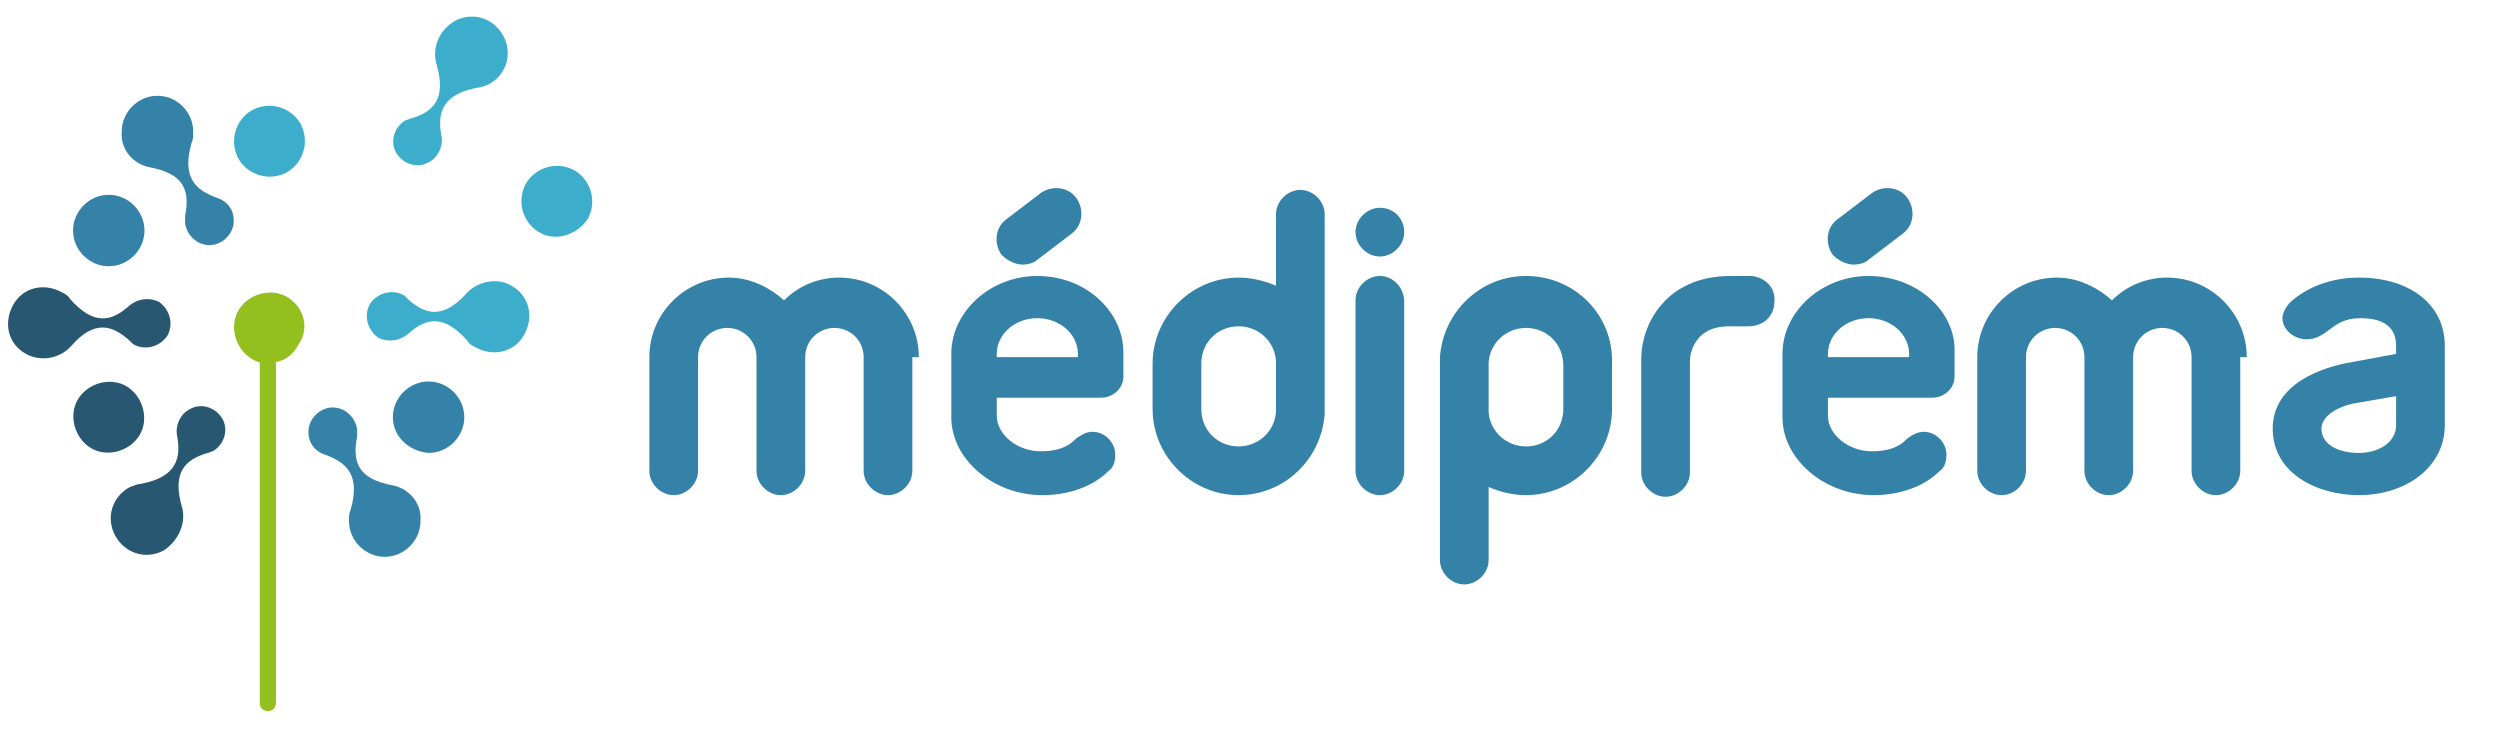
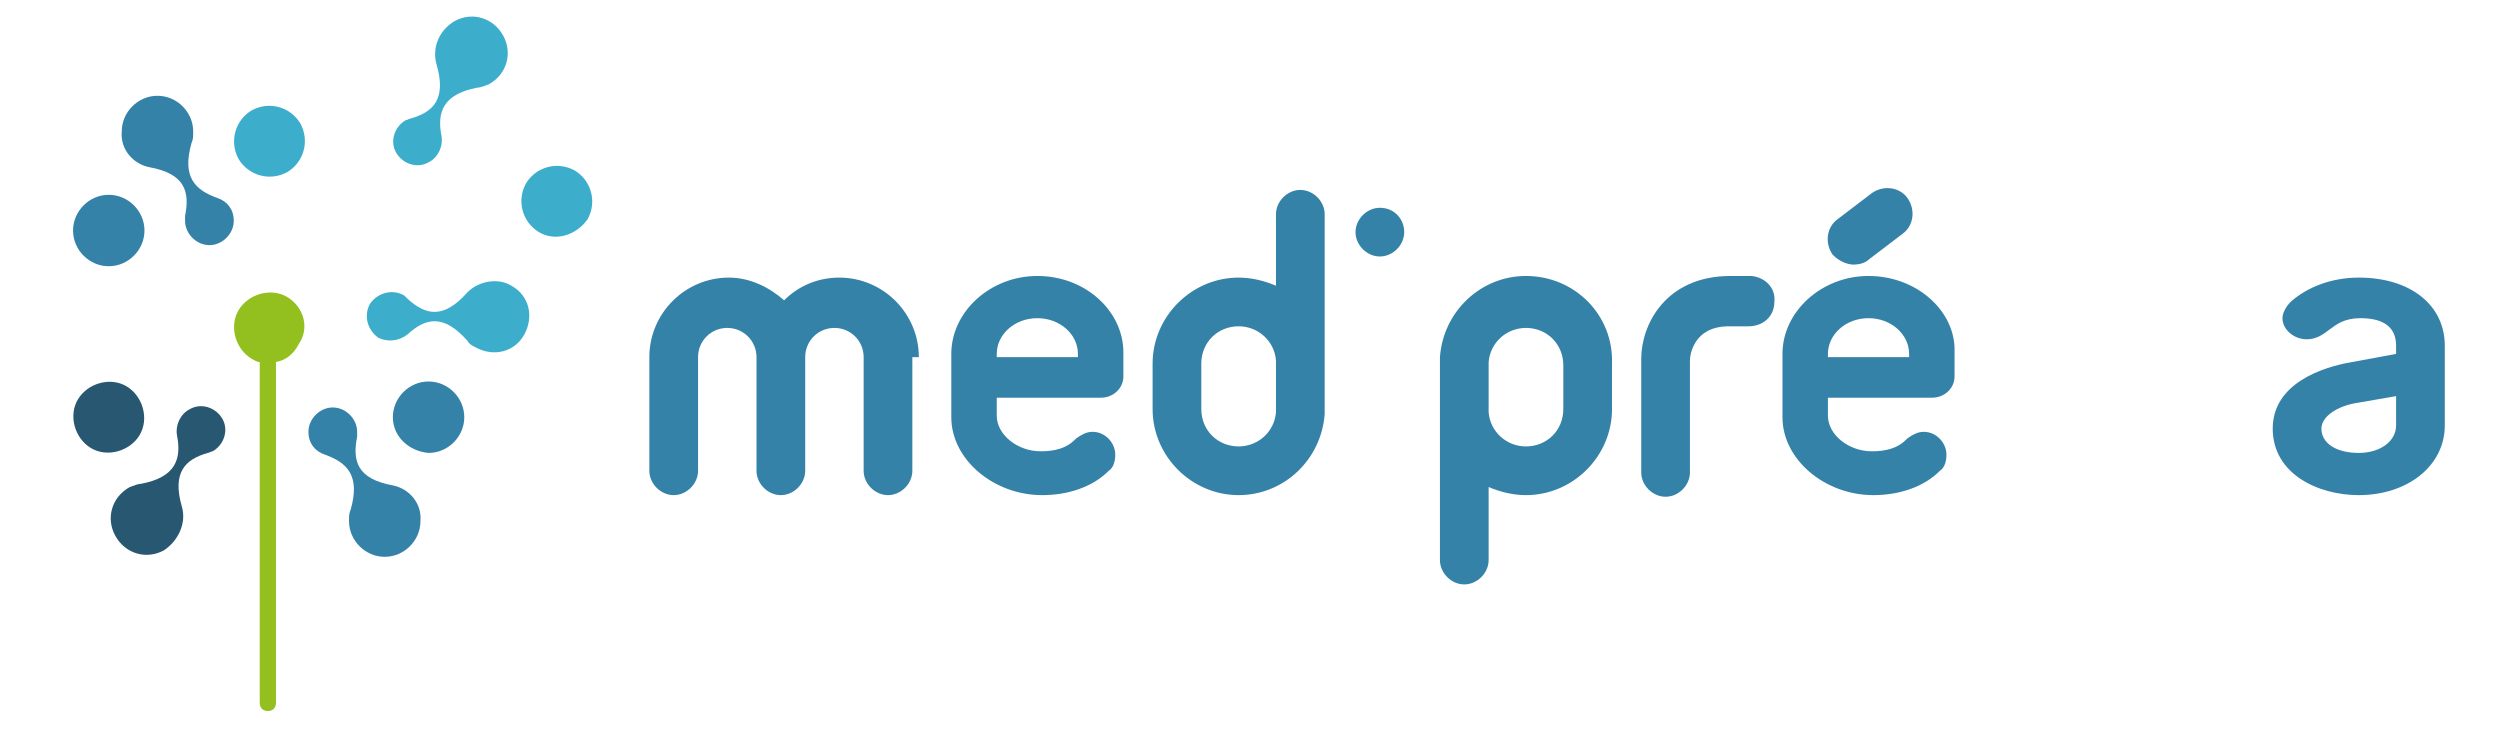
<svg xmlns="http://www.w3.org/2000/svg" version="1.2" viewBox="0 0 154 45" width="154" height="45">
  <title>logo-mediprema</title>
  <style>
		.s0 { fill: #3caecb } 
		.s1 { fill: #3582a9 } 
		.s2 { fill: #285771 } 
		.s3 { fill: #93c01f } 
	</style>
  <g>
-     <path class="s0" d="m182.7 17c-3.1 0-5.5 2.4-5.5 5.4v2.8c0 3 2.4 5.4 5.4 5.4h0.1c3 0 5.4-2.4 5.4-5.4v-2.8c0-2.9-2.4-5.4-5.4-5.4zm0 1.9c1.9 0 3.5 1.6 3.5 3.5v2.8c0 1.9-1.6 3.5-3.5 3.5h-0.1c-1.9 0-3.5-1.6-3.5-3.5v-2.8c0-1.9 1.6-3.5 3.6-3.5z" />
    <path class="s0" d="m169.9 30.5c-0.5 0-0.9-0.4-0.9-0.9v-6.5c0-0.5-0.1-4 2.8-5.4 0.3-0.2 2.1-1.1 4.5-0.3 0.5 0.2 0.7 0.7 0.6 1.2-0.2 0.5-0.7 0.7-1.2 0.6-1.7-0.6-2.9 0.1-3 0.1h-0.1c-2 1-1.8 3.6-1.8 3.7v0.1 6.5c0.1 0.5-0.3 0.9-0.9 0.9z" />
    <path class="s0" d="m207.6 17c-3.1 0-5.5 2.4-5.5 5.4v2.8 0.1 9.5c0 0.5 0.4 0.9 0.9 0.9 0.5 0 0.9-0.4 0.9-0.9v-5.5c0.9 0.8 2.2 1.3 3.5 1.3h0.1c3 0 5.4-2.4 5.4-5.4v-2.8c0.1-2.9-2.3-5.4-5.3-5.4zm3.5 8.2c0 1.9-1.6 3.5-3.5 3.5h-0.1c-1.9 0-3.5-1.5-3.5-3.4v-2.8c0-1.9 1.6-3.5 3.5-3.5h0.1c1.9 0 3.5 1.6 3.5 3.5z" />
    <path class="s1" d="m94 17c-2.8 0-5.1 2.2-5.3 5 0 0 0 0 0 0.1v0.1q0 0.2 0 0.3v2.8q0 0.2 0 0.3v8.9c0 0.8 0.7 1.5 1.5 1.5 0.8 0 1.5-0.7 1.5-1.5v-4.5c0.7 0.3 1.5 0.5 2.3 0.5 2.9 0 5.3-2.4 5.3-5.3v-2.8c0.1-3-2.3-5.4-5.3-5.4zm2.3 8.2c0 1.3-1 2.3-2.3 2.3-1.2 0-2.2-0.9-2.3-2.1v-3.1c0.1-1.2 1.1-2.1 2.3-2.1 1.3 0 2.3 1 2.3 2.3z" />
    <path class="s1" d="m81.6 13.2c0-0.8-0.7-1.5-1.5-1.5-0.8 0-1.5 0.7-1.5 1.5v4.4c-0.7-0.3-1.5-0.5-2.3-0.5-2.9 0-5.3 2.4-5.3 5.3v2.8c0 2.9 2.4 5.3 5.3 5.3 2.8 0 5.1-2.2 5.3-5 0 0 0 0 0-0.1q0-0.1 0-0.3v-2.8q0-0.1 0-0.3zm-3 12.2c-0.1 1.2-1.1 2.1-2.3 2.1-1.3 0-2.3-1-2.3-2.3v-2.8c0-1.3 1-2.3 2.3-2.3 1.2 0 2.2 0.9 2.3 2.1z" />
    <path class="s1" d="m107.9 17h-1.2-0.1c-4 0-5.5 3-5.5 5.1v7c0 0.8 0.7 1.5 1.5 1.5 0.8 0 1.5-0.7 1.5-1.5v-6.9c0-0.3 0.2-2.1 2.4-2.1h1.2c0.9 0 1.6-0.6 1.6-1.5 0.1-0.8-0.5-1.5-1.4-1.6z" />
-     <path class="s1" d="m85 17c-0.8 0-1.5 0.7-1.5 1.5v10.5c0 0.8 0.7 1.5 1.5 1.5 0.8 0 1.5-0.7 1.5-1.5v-10.4c0-0.9-0.7-1.6-1.5-1.6z" />
    <path class="s1" d="m85 12.8c-0.8 0-1.5 0.7-1.5 1.5 0 0.8 0.7 1.5 1.5 1.5 0.8 0 1.5-0.7 1.5-1.5 0-0.8-0.6-1.5-1.5-1.5z" />
    <path class="s1" d="m63.9 17c-2.9 0-5.3 2.2-5.3 4.8v3.9c0 2.6 2.6 4.8 5.6 4.8 1.6 0 3.1-0.5 4.1-1.5 0.3-0.2 0.4-0.6 0.4-1 0-0.7-0.6-1.4-1.4-1.4-0.4 0-0.7 0.2-1 0.4 0 0 0 0-0.1 0.1-0.5 0.5-1.2 0.7-2.1 0.7-1.4 0-2.7-1-2.7-2.2v-1.1h6.4c0.8 0 1.4-0.6 1.4-1.3v-1.5c0-2.5-2.3-4.7-5.3-4.7zm2.5 5h-5v-0.2c0-1.2 1.1-2.2 2.5-2.2 1.4 0 2.5 1 2.5 2.2z" />
    <path class="s1" d="m145.3 17.1c-1.7 0-3.2 0.6-4.2 1.5-0.3 0.3-0.5 0.7-0.5 1 0 0.7 0.7 1.3 1.5 1.3 0.6 0 1-0.3 1.4-0.6 0.4-0.3 0.9-0.7 1.9-0.7 1.5 0 2.2 0.6 2.2 1.7v0.5l-2.7 0.5c-1.8 0.3-4.9 1.3-4.9 4.1 0 2.8 2.8 4.1 5.3 4.1 3 0 5.3-1.8 5.3-4.3v-4.9c0-2.5-2.1-4.2-5.3-4.2zm2.3 9.1c0 1-1 1.7-2.3 1.7-1.4 0-2.3-0.6-2.3-1.5 0-0.7 0.9-1.4 2.3-1.6l2.3-0.4z" />
    <path class="s1" d="m56.6 22c0-2.7-2.2-4.9-4.9-4.9-1.3 0-2.5 0.5-3.4 1.4-0.9-0.8-2.1-1.4-3.4-1.4-2.7 0-4.9 2.2-4.9 4.9v1.5 5.5c0 0.8 0.7 1.5 1.5 1.5 0.8 0 1.5-0.7 1.5-1.5v-5.8-1.2c0-1 0.8-1.8 1.8-1.8 1 0 1.8 0.8 1.8 1.8v1.5 5.5c0 0.8 0.7 1.5 1.5 1.5 0.8 0 1.5-0.7 1.5-1.5v-5.8-1.2c0-1 0.8-1.8 1.8-1.8 1 0 1.8 0.8 1.8 1.8v1.5 5.5c0 0.8 0.7 1.5 1.5 1.5 0.8 0 1.5-0.7 1.5-1.5v-5.8-1.2z" />
-     <path class="s1" d="m138.4 22c0-2.7-2.2-4.9-4.9-4.9-1.3 0-2.5 0.5-3.4 1.4-0.9-0.8-2.1-1.4-3.4-1.4-2.7 0-4.9 2.2-4.9 4.9v1.5 5.5c0 0.8 0.7 1.5 1.5 1.5 0.8 0 1.5-0.7 1.5-1.5v-5.8-1.2c0-1 0.8-1.8 1.8-1.8 1 0 1.8 0.8 1.8 1.8v1.5 5.5c0 0.8 0.7 1.5 1.5 1.5 0.8 0 1.5-0.7 1.5-1.5v-5.8-1.2c0-1 0.8-1.8 1.8-1.8 1 0 1.8 0.8 1.8 1.8v1.5 5.5c0 0.8 0.7 1.5 1.5 1.5 0.8 0 1.5-0.7 1.5-1.5v-5.8-1.2z" />
-     <path class="s1" d="m63 16.3c0.3 0 0.7-0.1 0.9-0.3l2.1-1.6c0.7-0.5 0.8-1.5 0.3-2.2-0.5-0.7-1.5-0.8-2.2-0.3l-2.1 1.6c-0.7 0.5-0.8 1.5-0.3 2.2 0.4 0.4 0.9 0.6 1.3 0.6z" />
    <path class="s1" d="m115.1 17c-2.9 0-5.3 2.2-5.3 4.8v3.9c0 2.6 2.6 4.8 5.6 4.8 1.6 0 3.1-0.5 4.1-1.5 0.3-0.2 0.4-0.6 0.4-1 0-0.7-0.6-1.4-1.4-1.4-0.4 0-0.7 0.2-1 0.4 0 0 0 0-0.1 0.1-0.5 0.5-1.2 0.7-2.1 0.7-1.4 0-2.7-1-2.7-2.2v-1.1h6.4c0.8 0 1.4-0.6 1.4-1.3v-1.5c0.1-2.5-2.3-4.7-5.3-4.7zm2.5 5h-5v-0.2c0-1.2 1.1-2.2 2.5-2.2 1.4 0 2.5 1 2.5 2.2z" />
    <path class="s1" d="m114.2 16.3c0.3 0 0.7-0.1 0.9-0.3l2.1-1.6c0.7-0.5 0.8-1.5 0.3-2.2-0.5-0.7-1.5-0.8-2.2-0.3l-2.1 1.6c-0.7 0.5-0.8 1.5-0.3 2.2 0.4 0.4 0.9 0.6 1.3 0.6z" />
    <path class="s0" d="m167.3 22.4c0-3-2.4-5.4-5.4-5.4h-0.1c-3 0-5.4 2.4-5.4 5.4v2.8c0 3 2.4 5.4 5.4 5.4h0.1c1.3 0 2.6-0.5 3.5-1.3v1.4c0 1.9-1.6 3.5-3.5 3.5h-0.1c-1.1 0-2.1-0.5-2.7-1.3-0.2-0.2-0.4-0.3-0.7-0.3-0.5 0-0.9 0.4-0.9 0.9 0 0.2 0.1 0.4 0.2 0.6 0 0 0 0.1 0.1 0.1 1 1.1 2.4 1.9 4 1.9h0.1c3 0 5.4-2.4 5.4-5.4v-2.8c0-0.1 0-1.5 0-2.5 0-0.1 0-0.1 0-0.2zm-5.4 6.3c-2 0-3.6-1.6-3.6-3.5v-2.8c0-1.9 1.6-3.5 3.5-3.5h0.1c1.9 0 3.5 1.6 3.5 3.5v2.8c0 1.9-1.6 3.5-3.5 3.5z" />
    <path class="s0" d="m200.6 17.9c0-0.5-0.4-0.9-0.9-0.9-0.5 0-0.9 0.4-0.9 0.9v7.3c0 1.9-1.6 3.5-3.5 3.5h-0.1c-1.9 0-3.5-1.6-3.5-3.5v-7.3c0-0.5-0.4-0.9-0.9-0.9-0.5 0-0.9 0.4-0.9 0.9v7.3c0 3 2.4 5.4 5.4 5.4h0.1c3 0 5.4-2.4 5.4-5.4z" />
    <g>
-       <path class="s2" d="m4.4 21.3c1.4-1.6 2.5-1.3 3.6-0.3 0.1 0.1 0.1 0.1 0.2 0.2 0.7 0.4 1.6 0.2 2.1-0.5 0.4-0.7 0.2-1.6-0.5-2.1-0.6-0.3-1.3-0.2-1.8 0.2-1.1 1-2.2 1.3-3.7-0.4-0.1-0.2-0.3-0.3-0.5-0.4-1.1-0.6-2.4-0.3-3 0.8-0.6 1.1-0.3 2.4 0.8 3 0.9 0.5 2.1 0.3 2.8-0.5z" />
      <path class="s0" d="m28.8 18c-1.5 1.7-2.6 1.4-3.7 0.4-0.1-0.1-0.1-0.1-0.2-0.2-0.7-0.4-1.6-0.2-2.1 0.5-0.4 0.7-0.2 1.6 0.5 2.1 0.6 0.3 1.3 0.2 1.8-0.2 1.1-1 2.2-1.3 3.7 0.4 0.1 0.2 0.3 0.3 0.5 0.4 1.1 0.6 2.4 0.3 3-0.8 0.6-1.1 0.3-2.4-0.8-3-0.8-0.5-2-0.3-2.7 0.4z" />
      <path class="s1" d="m9.2 10.3c2.2 0.4 2.5 1.5 2.2 3q0 0.1 0 0.3c0 0.8 0.7 1.5 1.5 1.5 0.8 0 1.5-0.7 1.5-1.5 0-0.7-0.4-1.2-1-1.4-1.4-0.5-2.2-1.3-1.6-3.4 0.1-0.2 0.1-0.4 0.1-0.7 0-1.2-1-2.2-2.2-2.2-1.2 0-2.2 1-2.2 2.2-0.1 1.1 0.7 2 1.7 2.2z" />
      <path class="s1" d="m24.2 29.9c-2.2-0.4-2.5-1.5-2.2-3q0-0.1 0-0.3c0-0.8-0.7-1.5-1.5-1.5-0.8 0-1.5 0.7-1.5 1.5 0 0.7 0.4 1.2 1 1.4 1.4 0.5 2.2 1.3 1.6 3.4-0.1 0.2-0.1 0.4-0.1 0.7 0 1.2 1 2.2 2.2 2.2 1.2 0 2.2-1 2.2-2.2 0.1-1.1-0.7-2-1.7-2.2z" />
      <path class="s0" d="m26.9 4c0.6 2.1-0.2 2.9-1.6 3.3-0.1 0-0.2 0.1-0.3 0.1-0.7 0.4-1 1.3-0.6 2 0.4 0.7 1.3 1 2 0.6 0.6-0.3 0.9-1 0.8-1.6-0.3-1.5 0.1-2.6 2.2-3 0.2 0 0.4-0.1 0.7-0.2 1.1-0.6 1.5-1.9 0.9-3-0.6-1.1-1.9-1.5-3-0.9-1 0.6-1.4 1.7-1.1 2.7z" />
      <path class="s2" d="m11.2 31.2c-0.6-2.1 0.2-2.9 1.6-3.3 0.1 0 0.2-0.1 0.3-0.1 0.7-0.4 1-1.3 0.6-2-0.4-0.7-1.3-1-2-0.6-0.6 0.3-0.9 1-0.8 1.6 0.3 1.5-0.1 2.6-2.2 3-0.2 0-0.4 0.1-0.7 0.2-1.1 0.6-1.5 1.9-0.9 3 0.6 1.1 1.9 1.5 3 0.9 0.9-0.6 1.4-1.7 1.1-2.7z" />
      <path class="s1" d="m8.9 14.2c0 1.2-1 2.2-2.2 2.2-1.2 0-2.2-1-2.2-2.2 0-1.2 1-2.2 2.2-2.2 1.2 0 2.2 1 2.2 2.2z" />
      <path class="s0" d="m17.7 10.6c-1.1 0.6-2.4 0.2-3-0.8-0.6-1.1-0.2-2.4 0.8-3 1.1-0.6 2.4-0.2 3 0.8 0.6 1.1 0.2 2.4-0.8 3z" />
      <path class="s2" d="m7.8 23.8c1 0.6 1.4 2 0.8 3-0.6 1-2 1.4-3 0.8-1-0.6-1.4-2-0.8-3 0.6-1 2-1.4 3-0.8z" />
      <path class="s0" d="m33.2 14.3c-1-0.6-1.4-1.9-0.8-3 0.6-1 1.9-1.4 3-0.8 1 0.6 1.4 1.9 0.8 3-0.7 1-2 1.4-3 0.8z" />
      <path class="s3" d="m17.7 18.3c-1-0.6-2.4-0.2-3 0.8-0.6 1-0.2 2.4 0.8 3 0.2 0.1 0.3 0.2 0.5 0.2v21c0 0.3 0.2 0.5 0.5 0.5 0.3 0 0.5-0.2 0.5-0.5v-21c0.6-0.1 1.1-0.5 1.4-1.1 0.7-1 0.3-2.3-0.7-2.9z" />
      <path class="s1" d="m24.2 25.7c0-1.2 1-2.2 2.2-2.2 1.2 0 2.2 1 2.2 2.2 0 1.2-1 2.2-2.2 2.2-1.2-0.1-2.2-1-2.2-2.2z" />
    </g>
  </g>
</svg>